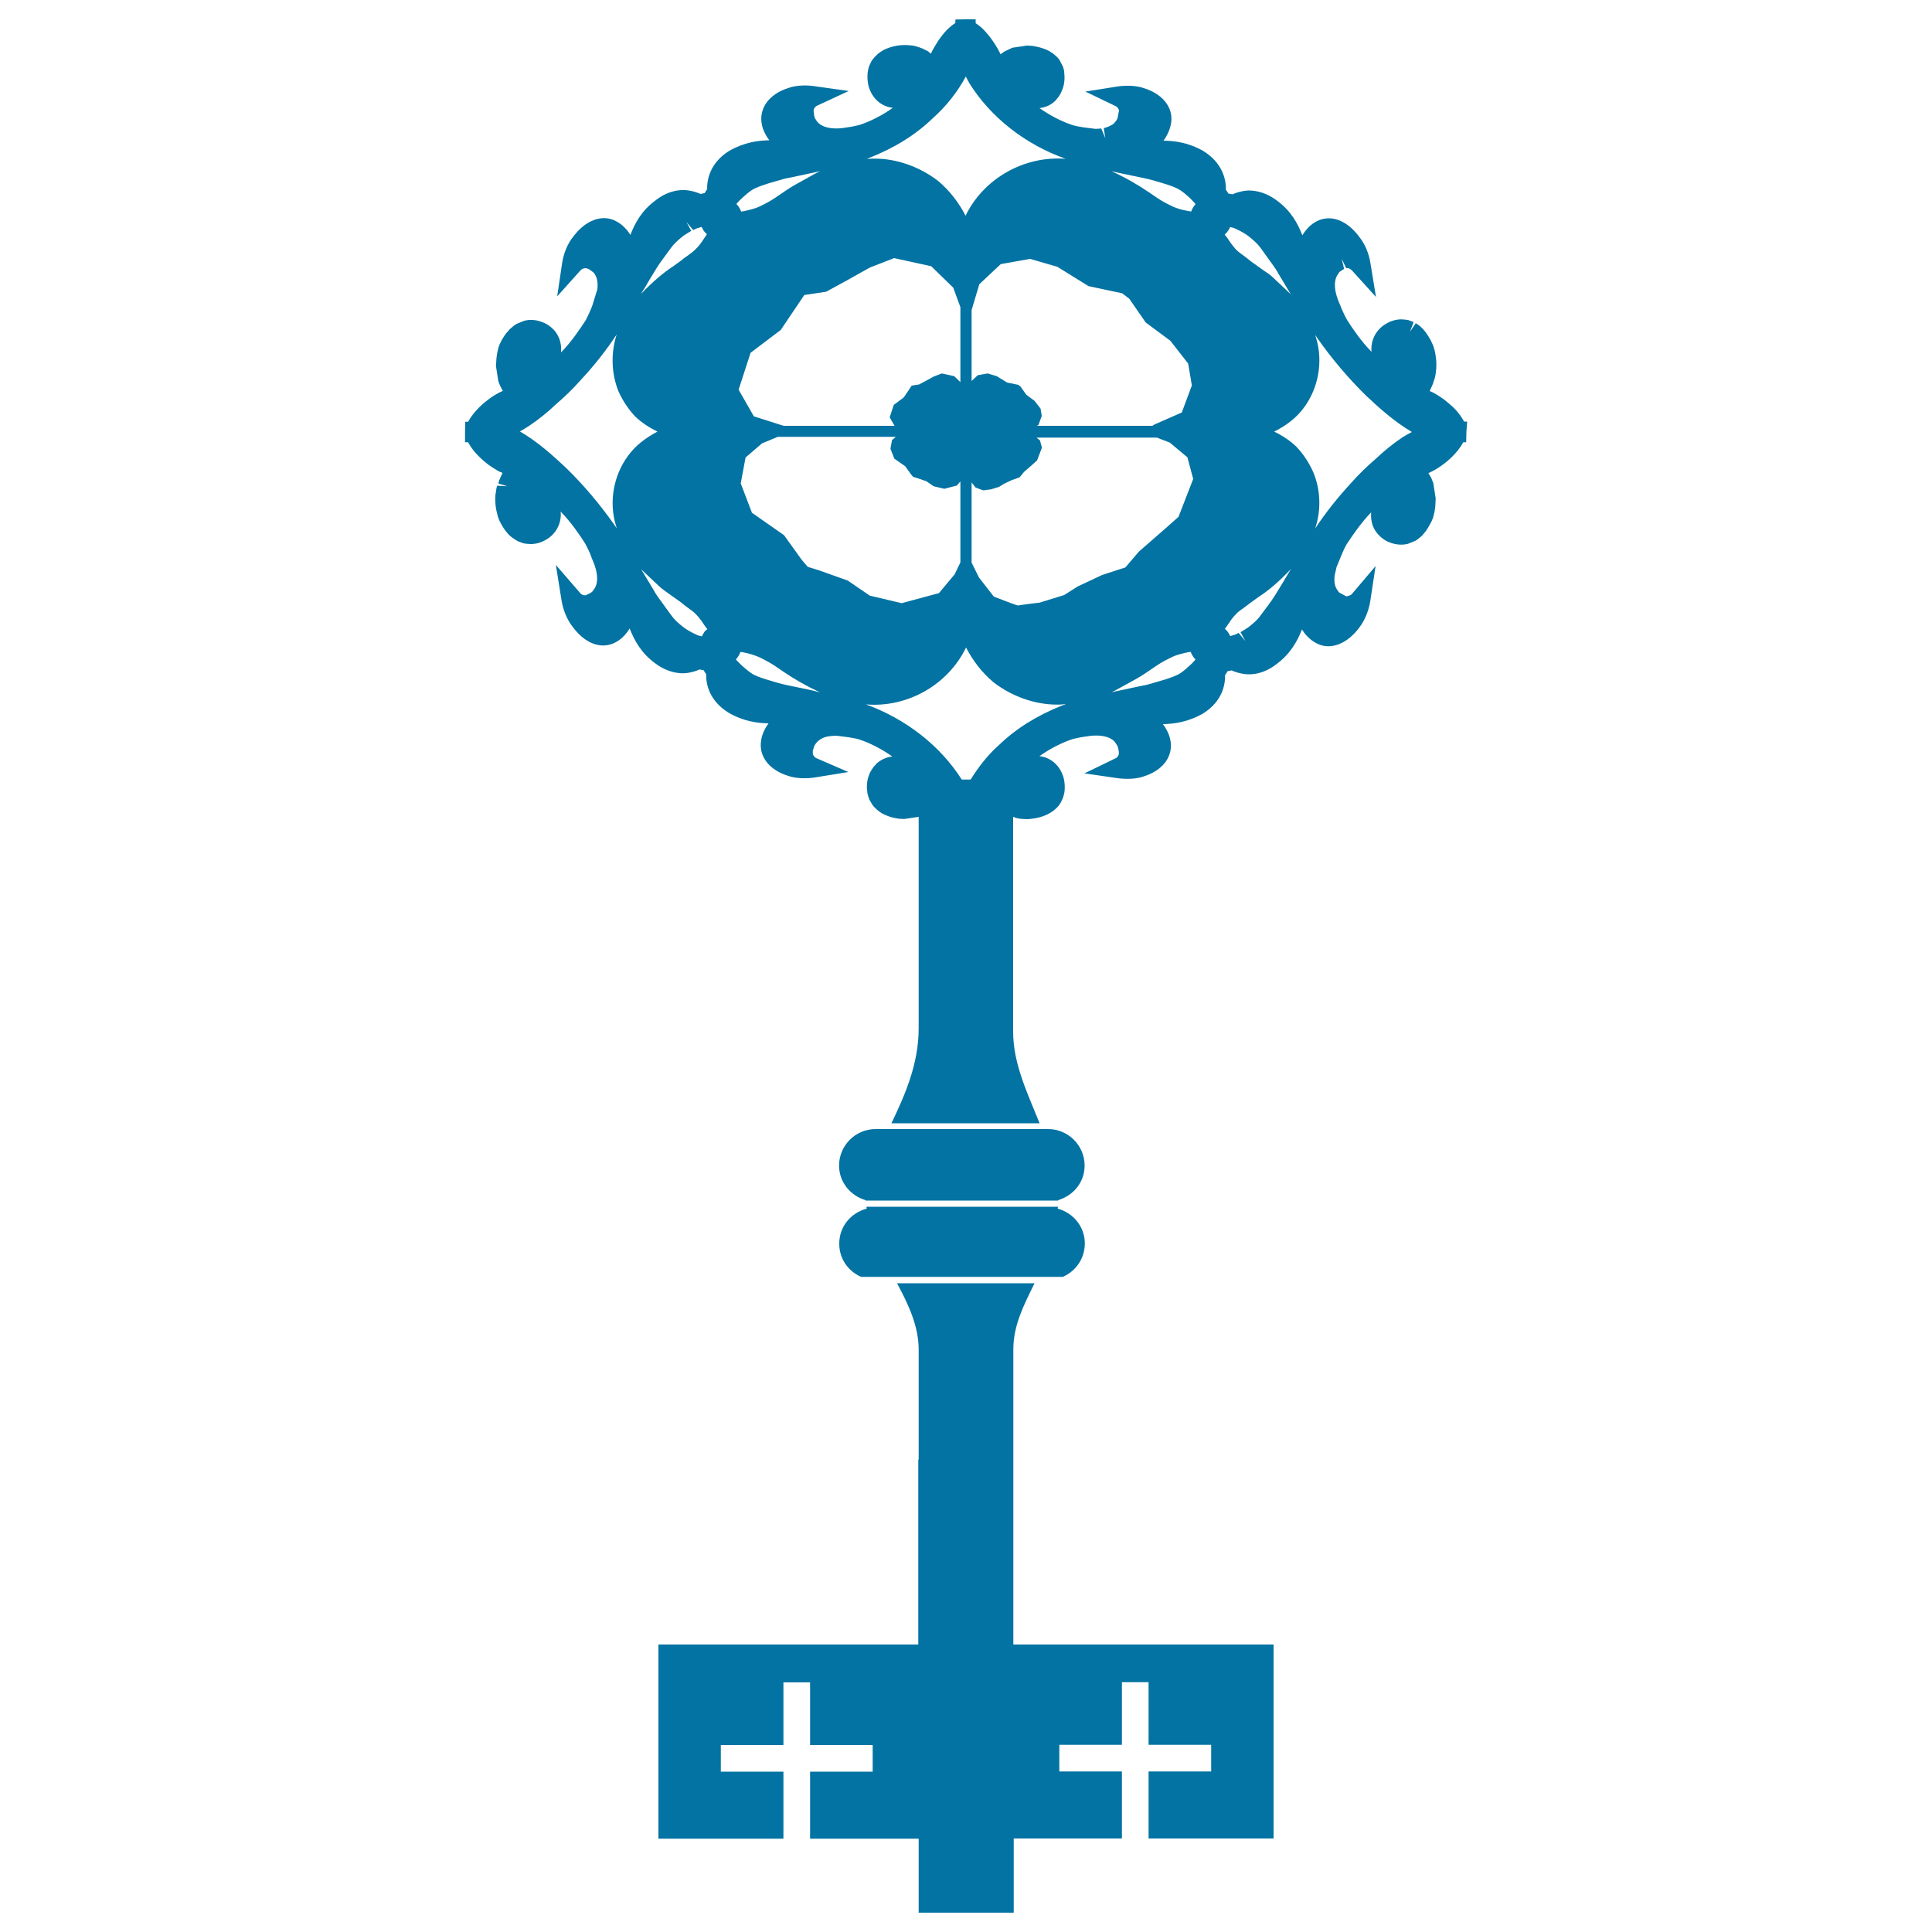
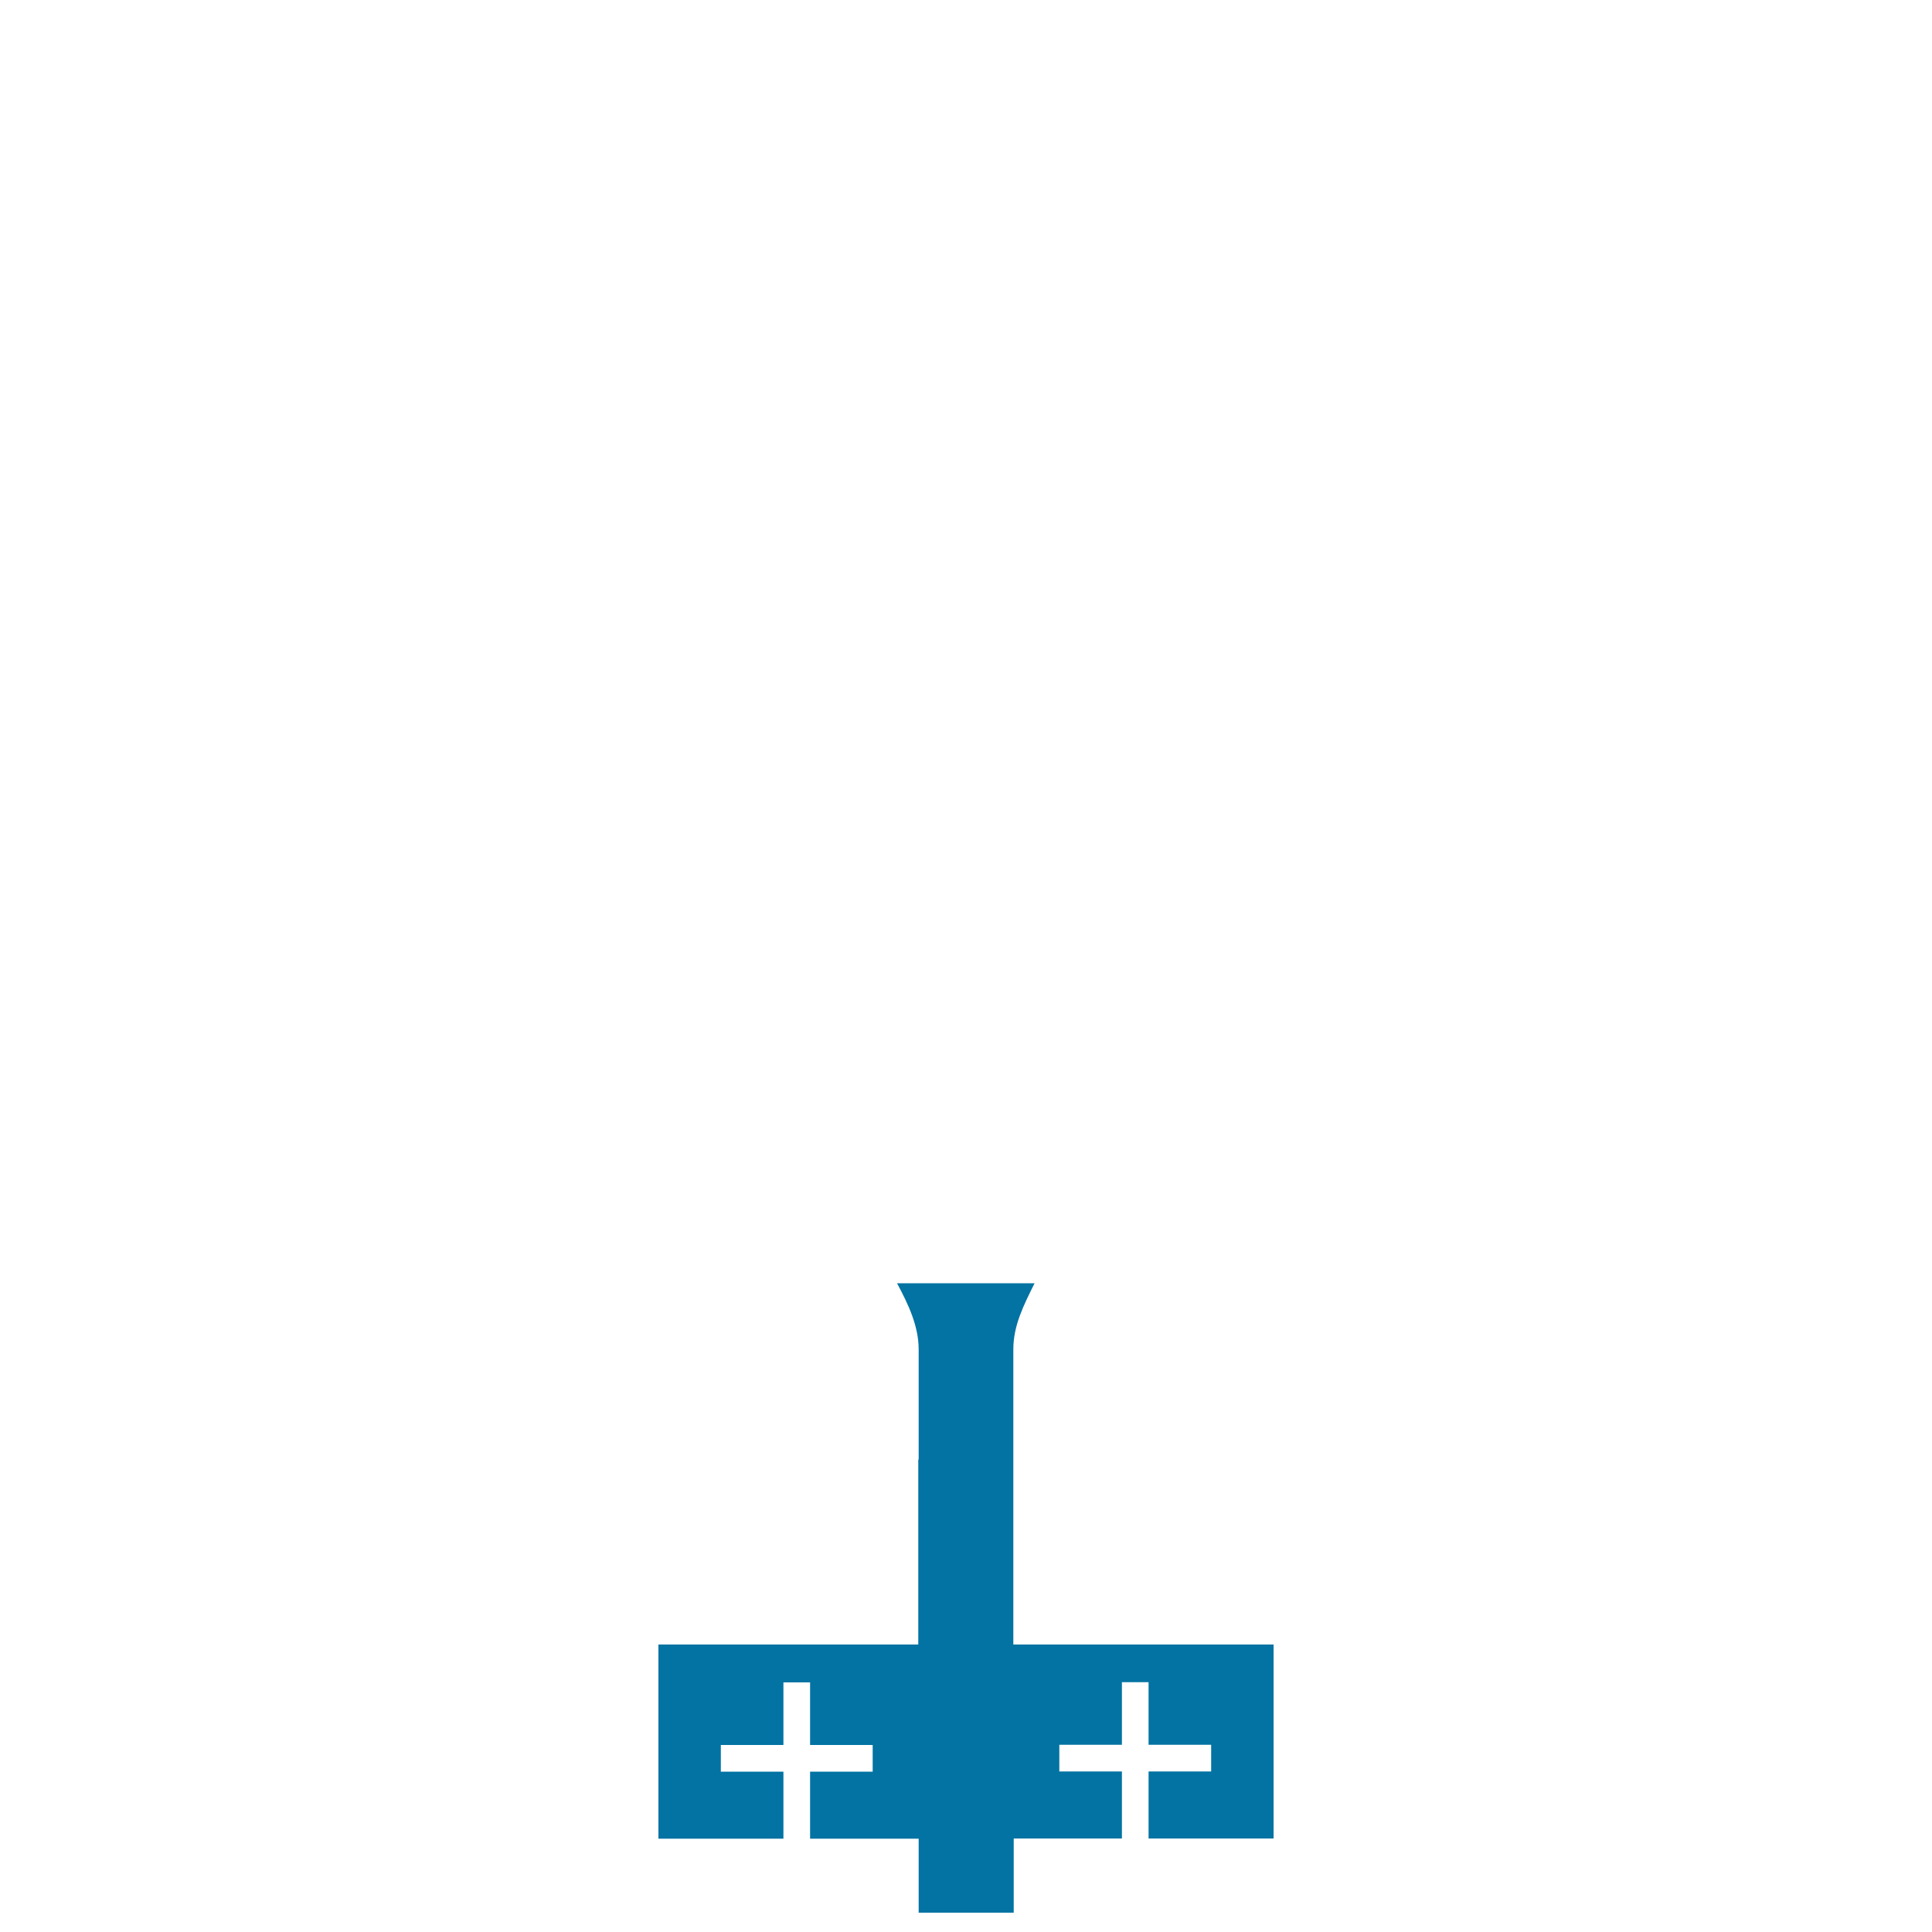
<svg xmlns="http://www.w3.org/2000/svg" viewBox="0 0 1000 1000" style="fill:#0273a2">
  <title>Old Key Design Like A Flower In A Rhombus SVG icon</title>
  <g>
    <g>
-       <path d="M759.4,218.2h-1.6c-0.9-1.7-2.1-3.5-3.9-5.6c-0.9-1-1.8-1.9-3.3-3.2c-1.1-0.9-2.1-1.8-3.4-2.8c-1.2-0.9-2.4-1.6-4.3-2.8c-0.8-0.5-1.7-0.9-2.9-1.4l1.2-2.6c0,0,0,0,0-0.1l0.6-1.3l0-0.2c0.1-0.4,0.2-0.7,0.3-0.9l0.5-1.5c0.4-1.4,0.6-2.9,0.8-4.9c0.1-1.5,0.1-3.2-0.1-5.2c-0.2-1.8-0.5-3.7-1.1-5.6c-0.4-1.5-1.1-2.7-1.9-4.4l-0.7-1.2c-0.5-0.8-1-1.6-1.5-2.3l-0.8-1c-0.6-0.7-1.2-1.4-1.8-1.9l-0.9-0.8c-0.6-0.4-1.2-0.8-1.8-1.2l-3,4.4l1.9-5c-0.7-0.3-1.3-0.5-2.7-1c-0.9-0.2-1.8-0.3-3.6-0.4c-0.6,0-1.1,0-1.7,0.1l-0.7,0.1c-0.7,0.1-1.5,0.3-2.1,0.5c-0.9,0.3-1.8,0.6-2.4,1c-6,2.9-9.2,8.9-8.6,15.1c-5.3-5.4-9.6-11.7-12.6-16.4c-0.8-1.4-1.6-2.9-2.3-4.6c-0.3-0.6-0.5-1.2-0.8-1.8c-0.4-1-0.7-1.9-1.1-2.7c-1.9-4.5-2.6-8.5-1.9-11.6c0.2-1.2,0.7-2.2,1.4-3.2l0.7-1c0.4-0.4,0.8-0.5,1.1-0.8l1.3-0.8l-1.2-5.2l2.3,4.8l1,0l0.1,0c0.6,0.2,1.3,0.6,1.9,1.2l12.4,13.7l-2.9-17.7c-0.8-5-2.9-9.8-5.6-13.2c-4.6-6.3-10.3-9.8-15.9-9.8c-2.9,0-7.2,0.9-11.2,5.4c-1,1.1-1.8,2.2-2.5,3.4c-2.4-6.2-6-12.8-13.2-18c-5.7-4.4-12.7-6-17.9-4.8c-2.1,0.4-3.8,1-5.1,1.6c-0.7-0.2-1.4-0.3-2.1-0.4c-0.4-0.7-0.8-1.4-1.3-2c0.2-5.7-2.1-14.1-11.6-20c-7.8-4.5-15-5.3-20.7-5.4c0.8-1,1.5-2.2,2.1-3.4c1-2,1.6-4,1.9-5.9c1.1-7.9-4.4-14.8-13.9-17.8c-3.9-1.4-8.9-1.6-13.5-1l-17,2.7l15.8,7.6c0.2,0.1,0.8,0.5,1.2,1.2c0.1,0.2,0.3,0.5,0.4,1l-0.8,4.1c-0.3,0.6-0.6,1.2-1.6,2.3c-0.3,0.4-0.6,0.7-1.8,1.3c-0.4,0.2-0.8,0.4-1.2,0.6l-1.1,0.4c-0.4,0.2-0.9,0.3-1.4,0.4l0.8,5.2l-2.1-5c-0.6,0.1-1.3,0.1-3,0.2l-6.3-0.8c-1.8-0.3-3.7-0.6-5.4-1.1c-5.6-1.8-12-5.1-17.3-8.9l0.4,0c2.3-0.3,4.4-1.1,6.1-2.3l1.1-0.9c0.5-0.4,0.9-0.8,1-1l1-1.2c0.4-0.6,0.9-1.2,1.2-1.8l0.5-1c0.5-1.1,0.9-2.2,1.2-3.3c0.2-0.7,0.3-1.5,0.4-2.4c0.1-0.9,0.1-1.9,0.1-2.1l-0.2-3.2c-0.2-0.8-0.4-1.6-0.7-2.4l-1.8-3.4c-0.4-0.6-0.9-1.1-1.3-1.5l-0.8-0.7c-0.6-0.6-1.2-1.1-2.1-1.6l-1.1-0.7c-0.7-0.4-1.4-0.7-2.2-1l-1.1-0.4c-1.1-0.4-2.4-0.7-3.9-1c-1.4-0.3-2.7-0.4-4.3-0.4l-7.5,1.1l-4.2,2c-0.5,0.3-1,0.7-1.9,1.4c-2.3-4.8-5.5-9.3-8.2-12.1c-1.6-1.8-3.2-3-4.7-4V10h-5.3l0,0h0l0,0l-5.2,0.1v1.8c-1.4,0.9-2.8,2-4.5,3.7c-0.8,0.8-1.6,1.7-2.7,3.2c-0.8,1-1.6,2.1-2.3,3.3c-0.7,1.1-1.4,2.3-2.4,4.1c-0.3,0.5-0.5,1.1-0.8,1.6l-0.6-0.5c-0.1-0.1-0.2-0.1-0.2-0.2l-1-0.8h-0.2c-0.3-0.2-0.6-0.3-0.8-0.4l-1.3-0.7c-1.2-0.5-2.5-0.9-3.2-1.1l-1-0.3c-1.3-0.3-2.8-0.4-4.7-0.5c-1.6,0-3.2,0.1-4.9,0.4c-1.4,0.3-2.6,0.6-3.8,1l-1,0.4c-0.8,0.3-1.6,0.7-2.3,1.1l-0.9,0.6c-0.8,0.5-1.5,1-1.9,1.5l-0.9,0.8c-0.4,0.5-0.8,0.9-1.2,1.4l-0.8,1.1c-0.3,0.6-0.6,1.2-1.1,2.3c-0.3,0.8-0.6,1.7-0.8,3c-0.1,0.7-0.2,1.4-0.2,2.1v0.7v0.1c0,0.7,0,1.4,0.1,2.1c0.1,0.9,0.3,1.7,0.4,2.4c1.7,6.5,6.6,10.9,12.6,11.5c-5.2,3.8-11.6,7-17,8.8c-1.5,0.4-3,0.7-4.5,1l-4.6,0.7c-4.4,0.5-8.3,0-11-1.6c-0.9-0.5-1.7-1.3-2-1.7l-1.2-1.8c-0.2-0.5-0.3-1-0.4-1.4l-0.3-2.7c0.1-0.4,0.2-0.8,0.4-1.1c0.3-0.5,0.7-0.8,1-1.1l16.8-7.8l-17.8-2.5c-4.5-0.7-9.7-0.4-13.3,0.9c-6.5,2-11.1,5.8-13.1,10.6c-1.2,2.9-2,7.5,1,13.2c0.6,1.2,1.3,2.3,2.1,3.3c-5.7,0.1-12.9,1-20.8,5.5c-10.2,6.4-11.5,15.3-11.4,19.9c-0.5,0.6-0.9,1.3-1.3,2c-0.7,0.1-1.5,0.2-2.1,0.4c-1.3-0.6-3-1.2-5-1.6c-5.9-1.3-12.5,0.4-18,4.7c-7.4,5.3-11,12-13.3,18.1c-0.8-1.2-1.6-2.4-2.6-3.4c-1.5-1.6-3.2-2.9-5-3.8c-7-3.7-15.7-0.4-22,8.1c-2.9,3.6-4.9,8.4-5.7,13.4l-2.6,17.5l12.1-13.5c0.2-0.2,0.9-0.8,1.7-1l1.1-0.1l1.5,0.5l2.1,1.5c0.5,0.4,0.9,0.9,1.5,2.1c0.2,0.4,0.4,0.9,0.5,1.3l0.2,1.1c0.1,0.5,0.2,1,0.2,1.5v1.2v0.1c0,0.5,0,1-0.1,1.6l-2.6,8.4c-1.1,2.9-2.3,5.5-3.4,7.6c-3.2,4.9-7.5,11.3-12.8,16.7c0,0,0,0,0-0.1c0.2-2.4-0.1-4.6-0.8-6.7l-0.6-1.4c-0.3-0.6-0.6-1.1-0.7-1.3l-0.9-1.3c-0.5-0.6-1-1.2-1.6-1.7l-0.8-0.7c-1-0.8-2.1-1.5-3.1-2c-0.7-0.3-1.5-0.6-2.4-0.9c-0.9-0.3-1.9-0.5-2.8-0.6c-0.7-0.1-1.4-0.1-2.8-0.1c-0.8,0.1-1.7,0.2-2.5,0.4l-3.9,1.6c-0.6,0.3-1.2,0.7-1.7,1.1l-0.9,0.8c-0.8,0.6-1.5,1.3-2,2l-0.9,1c-0.5,0.6-1,1.4-1.5,2.2l-0.9,1.5c-0.6,1.2-1.3,2.5-1.7,4.1c-0.4,1.5-0.7,3-0.9,4.8l-0.3,4.3l1.2,7.7c0.2,0.6,0.4,1.2,0.4,1.2c0.3,0.9,0.7,1.7,1.1,2.4l0.5,1c0.1,0.2,0.2,0.4,0.4,0.6c-2.8,1.2-5.6,2.9-8.2,5c-3.7,2.8-7.6,6.9-9.8,11l-1.5,0l-0.1,5.2c0,0,0,0,0,0.1c0,0,0,0,0,0v5.3h1.6c0.9,1.7,2.1,3.5,3.9,5.6c0.9,1,1.8,1.9,3.3,3.3c1,0.9,2.1,1.8,3.4,2.8c1.2,0.9,2.4,1.6,4.3,2.8c0.8,0.5,1.7,0.9,2.9,1.4l-1.2,2.6c0,0,0,0,0,0.1l-0.6,1.3l0,0.2c-0.1,0.4-0.3,0.8-0.4,1.2l0.6,0.2l0,0.2l0.3-0.1l3.8,1.2c0,0,0,0,0,0l-5.3-0.3c-0.4,1.4-0.6,2.9-0.7,3.8l-0.2,1.1c-0.1,1.5-0.1,3.2,0.1,5.2c0.2,1.8,0.6,3.6,1.1,5.5c0.4,1.5,1,2.8,1.9,4.4l0.7,1.2c0.5,0.8,1,1.6,1.5,2.2l0.8,1c0.6,0.7,1.2,1.4,1.8,1.8l1,0.8c0.6,0.4,1.2,0.8,2,1.3l0.9,0.5c0.7,0.3,1.3,0.5,2.7,1c0.9,0.2,1.8,0.3,3.7,0.4c0.6,0,1.1,0,1.7-0.1l0.8-0.1c0.7-0.1,1.4-0.3,2.1-0.5c0.9-0.3,1.7-0.6,2.4-1c6-2.9,9.2-8.9,8.6-15.1c5.3,5.4,9.6,11.7,12.6,16.4c0.8,1.4,1.5,2.9,2.3,4.6c0.3,0.6,0.5,1.2,0.7,1.8c0.4,1,0.7,1.9,1.1,2.7c1.9,4.5,2.6,8.5,1.9,11.7c-0.3,1.2-0.7,2.2-1.5,3.2l-0.7,1c-0.4,0.4-0.8,0.5-1.1,0.8l-2.3,1.1l-1,0l-0.1,0c-0.5-0.1-1-0.4-1.5-0.8l-12.9-14.9l3,18.6c0.8,5,2.9,9.8,5.6,13.3c4.6,6.3,10.3,9.8,15.9,9.8c2.9,0,7.2-1,11.2-5.4c1-1.1,1.8-2.2,2.5-3.4c2.4,6.1,6,12.8,13.2,18c5.7,4.4,12.7,6,17.9,4.8c2.1-0.4,3.8-1,5.1-1.6c0.7,0.2,1.4,0.3,2.1,0.4c0.4,0.7,0.8,1.4,1.3,2c-0.1,4.7,1.2,13.5,11.6,20c7.8,4.5,15,5.4,20.7,5.5c-0.8,1.1-1.5,2.2-2.1,3.4c-1,2-1.6,4-1.8,5.9c-1.1,7.9,4.3,14.8,13.8,17.8c3.9,1.4,8.9,1.6,13.5,1l17.9-2.9l-16.6-7.2l-0.2-0.1c-0.2-0.1-0.8-0.5-1.2-1.2c-0.2-0.3-0.3-0.6-0.4-1v-1.5l0.8-2.5c0.3-0.6,0.6-1.2,1.7-2.3c0.3-0.3,0.6-0.6,1.7-1.3c0.4-0.2,0.8-0.4,1.2-0.6l1.1-0.4c0.4-0.1,0.9-0.3,1.9-0.4l0.8-0.1c0.6-0.1,1.3-0.1,3-0.2l6.3,0.8c1.8,0.3,3.7,0.6,5.4,1.1c5.6,1.8,12,5.1,17.3,8.9c-0.1,0-0.3,0-0.4,0c-2.3,0.3-4.3,1.1-6.1,2.3l-1.1,0.8c-0.5,0.4-1,0.9-1,1l-1.1,1.2c-0.4,0.6-0.8,1.2-1.2,1.8l-0.6,1c-0.5,1.1-0.9,2.2-1.2,3.3c-0.2,0.7-0.3,1.5-0.4,2.4c-0.1,0.9-0.1,1.9-0.1,2.4l0.3,2.9c0.2,0.8,0.4,1.7,1,3.2l1.5,2.6c0.4,0.6,0.8,1.1,2,2.2c0.7,0.7,1.5,1.3,2.1,1.7l1.1,0.7c0.7,0.4,1.4,0.7,2.2,1l1,0.4c1.1,0.4,2.4,0.8,3.8,1c1.4,0.3,2.8,0.4,4.4,0.4l7.4-1.1c0,28.8,0,83.1,0,109.4c0,18.6-7.1,34.6-14.1,49.2h76.7c-6.4-15.9-13.7-30.8-13.7-47.4c0-21.4,0-80.6,0-111.2c0.2,0.1,0.7,0.2,0.8,0.3l1.2,0.4c1.3,0.3,2.8,0.4,4.7,0.5c1.6,0,3.2-0.2,4.9-0.5c1.4-0.3,2.7-0.6,3.8-1l1-0.4c0.8-0.3,1.6-0.7,2.3-1.1l1-0.6c0.8-0.5,1.5-1,2-1.5l0.9-0.8c0.5-0.5,0.9-1,1.2-1.4l0.8-1.2c0.3-0.6,0.6-1.2,1.1-2.3c0.3-0.8,0.5-1.7,0.8-2.9c0.1-0.7,0.2-1.4,0.2-2.1v-0.7v-0.1c0-0.7,0-1.4-0.1-2.1c-0.1-0.9-0.2-1.7-0.4-2.4c-1.7-6.5-6.6-10.9-12.6-11.5c5.3-3.8,11.6-7,17-8.8c1.5-0.4,3-0.7,4.5-1l4.7-0.7c4.4-0.5,8.4,0,11,1.6c0.9,0.5,1.7,1.3,2.1,1.9l1.1,1.7c0.2,0.5,0.3,0.9,0.5,1.8l0.2,1.1v1.2v0c0,0.4-0.2,0.8-0.4,1.1c-0.2,0.4-0.6,0.7-0.9,1l-16.5,8l17.3,2.5c4.5,0.6,9.7,0.4,13.3-0.9c6.5-2,11.1-5.8,13.1-10.6c1.2-2.9,2-7.5-1-13.2c-0.6-1.2-1.3-2.3-2.1-3.3c5.7-0.1,12.9-1,20.8-5.5c10.2-6.4,11.5-15.2,11.4-19.9c0.5-0.6,0.9-1.3,1.3-2c0.7-0.1,1.4-0.2,2.1-0.4c1.3,0.6,3,1.2,5,1.6c5.9,1.3,12.5-0.4,18-4.7c7.3-5.3,11-12,13.4-18.1c0.8,1.3,1.6,2.4,2.6,3.4c1.5,1.6,3.2,2.9,5,3.8c7,3.7,15.7,0.4,22-8.1c2.8-3.6,4.8-8.4,5.7-13.4l2.8-18.5l-12.3,14.5c-0.2,0.2-0.9,0.8-2.8,1.2l-3.7-2c-0.4-0.4-0.8-0.9-1.5-2.1c-0.2-0.4-0.5-0.9-0.8-2.3c-0.1-0.5-0.2-1-0.2-1.5v-1.2v-0.1c0-0.5,0-1.1,0.1-1.6l1-4.4l1.7-4.1c1.1-2.9,2.3-5.5,3.4-7.5c3.2-4.9,7.5-11.2,12.8-16.7c0,0,0,0.1,0,0.1c-0.2,2.4,0.1,4.6,0.8,6.7l0.6,1.3c0.3,0.6,0.6,1.2,0.7,1.3l0.9,1.3c0.5,0.6,1.1,1.2,1.6,1.7l0.8,0.7c1,0.8,2,1.5,3.1,2c0.7,0.3,1.4,0.6,2.4,0.9c0.9,0.3,1.9,0.5,2.8,0.6c0.7,0.1,1.4,0.1,2.7,0.1c0.9-0.1,1.7-0.2,2.6-0.4l3.9-1.6c0.6-0.4,1.2-0.7,1.7-1.2l0.9-0.7c0.6-0.5,1.3-1.2,1.9-2l0.9-1.1c0.5-0.7,1-1.5,1.4-2.2l0.9-1.6c0.7-1.2,1.3-2.5,1.7-4.1c0.4-1.5,0.7-3,0.9-4.8l0.2-4.3l-1.2-7.7c-0.2-0.6-0.4-1.2-0.5-1.3c-0.3-0.9-0.6-1.7-1.1-2.4l-0.6-1c-0.1-0.2-0.2-0.4-0.4-0.6c2.8-1.2,5.6-2.9,8.3-5c3.7-2.8,7.6-6.9,9.8-11l1.5,0l0.1-5.2c0,0,0,0,0-0.1c0,0,0,0,0,0L759.4,218.2z M272.2,205.5C272.2,205.5,272.2,205.6,272.2,205.5C272.2,205.6,272.2,205.6,272.2,205.5L272.2,205.5z M325.1,235.9c-7.6,10.2-10,24-6.3,36.1c0.2,0.5,0.3,1.1,0.5,1.6c-0.3-0.5-0.6-1-1-1.5c-7.7-11-16.3-21.2-25.5-30.1c-6.8-6.4-14.6-13.4-23.7-18.7c1.6-0.9,3.2-1.8,4.8-2.9c4.8-3.2,9.5-7,13.7-11c4.9-4.2,9.2-8.4,12.7-12.4c7.4-7.9,13.5-15.7,18.9-23.9c-3.1,9.5-2.8,20.2,0.9,29.4c2.3,5.1,5.2,9.4,8.8,13.2c3.4,3.2,7.3,5.7,11.4,7.7C334.2,226.6,328.8,230.7,325.1,235.9z M364.4,327.4c-0.4,0.6-0.8,1.3-1.1,2c-0.2-0.1-0.5-0.2-0.8-0.2c-1.1-0.2-2.2-0.7-4.3-1.8c-1.5-0.8-2.9-1.6-4.1-2.5c-2.4-1.8-4.9-3.9-7-6.9l-6.1-8.4c-0.8-1.2-1.7-2.3-2.5-3.9l-6.6-11l8.8,8.3c1.4,1.4,3,2.5,4.5,3.6l7.3,5.2c1.2,1,2.5,2,3.7,2.9c1.4,1,2.7,1.9,3.8,3c1,1,2,2.2,3.1,3.7c1,1.5,1.9,2.9,2.8,4c0.1,0.1,0.1,0.2,0.2,0.3C365.3,326.2,364.8,326.7,364.4,327.4z M365.2,122.3l-2.6,3.8c-0.8,1.1-1.7,2.1-2.9,3.2c-1,1-2.2,1.9-3.6,2.9c-1.3,0.9-2.6,1.8-3.6,2.7l-4,2.9c-5.1,3.3-10.3,7.7-16.8,14.4c1.6-2.5,3.2-5.1,4.6-7.6c2.4-4,4.7-7.9,7.2-11.1l3.6-4.9c2-2.8,4.4-4.8,6.7-6.6c1.3-0.9,2.7-1.7,4-2.5l-2.5-4.6l3.5,4.2c1-0.5,1.9-1,2.9-1.2c0.5-0.2,1-0.3,1.5-0.4c0.3,0.7,0.7,1.4,1.1,2c0.4,0.6,1,1.2,1.6,1.7C365.7,121.6,365.4,121.9,365.2,122.3z M563.4,148.1l17.4,3.7l3.7,2.8l8.5,12.3l12.8,9.5l9.2,11.8l1.9,11.3l-5.2,14l-14.1,6.2l-1.1,0.7h-60l1-0.4l1.7-4.7l-0.6-3.8l-3.1-4l-4.3-3.2l-2.9-4.1l-1.2-1l-5.8-1.2l-5.4-3.3l-4.7-1.4l-5.1,0.9l-3.2,3v-36.7l4-13.4l11.1-10.4l15.2-2.7l14.1,4.1L563.4,148.1z M515.5,41L515.5,41C515.5,41,515.5,41,515.5,41C515.5,41,515.5,41,515.5,41z M450,81.7c13.1-5.2,23.9-11.9,32.8-20.5c7.2-6.4,12.9-13.8,17.1-21.6c0.6,1.2,1.2,2.3,1.8,3.4c11,17.7,29,31.8,49.9,39.2c-21.5-1.7-42.4,10.2-51.7,29.2c0,0.1-0.1,0.2-0.1,0.3c-3.5-6.8-8.2-13-14.3-18.1c-9.5-7.3-21.4-11.5-32.7-11.5c-1,0-2,0-2.8,0.1c-0.6,0-1.2,0-1.8,0.1C448.9,82.2,449.5,82,450,81.7z M427.6,151l10.1-5.5l12.5-7l12.6-4.9l19.2,4.2l11.4,11.1l3.7,10.1v38.8l-3.2-3.1l-6.4-1.4l-4.2,1.6l-4.2,2.3l-3.4,1.8l-3.8,0.6l-4.1,6.1l-5.2,3.9l-2.1,6.4l2.5,4.4h-57.4l-15.4-4.9l-7.9-13.8l6.2-19.1l15.6-11.8l12.2-18.1L427.6,151z M381.3,105.4c0.9-1.1,2-2.2,3.7-3.7c1.2-1.1,2.5-2.2,4-3.2c1.9-1.3,4.8-2.3,8.8-3.6l7.6-2.2c1.3-0.4,2.8-0.6,4.2-0.9l15-3.2c-1,0.4-2,0.9-2.9,1.4l-9.9,5.5c-1.6,0.9-3.1,1.8-4.4,2.7l-6.2,4.2c-2.5,1.7-5,3-8.1,4.5c-1.3,0.6-2.7,1.1-4.7,1.6c-1.4,0.4-2.9,0.7-4,0.9l-0.8,0.1c-0.3-0.8-0.6-1.5-1.1-2.2c-0.4-0.6-0.8-1.2-1.3-1.7C381.1,105.6,381.2,105.5,381.3,105.4z M414,356c-3.9-0.8-7.5-1.5-10.9-2.4l-6.4-1.9c-3.1-1-5.9-1.9-7.9-3.3c-1.3-0.9-2.5-1.9-4-3.2c-1.1-0.9-2.1-2-3-2.9c-0.3-0.3-0.6-0.6-0.9-1c0.5-0.5,0.9-1.1,1.3-1.7c0.4-0.7,0.8-1.5,1.1-2.2c0.5,0.1,1.1,0.2,1.6,0.3c1.2,0.2,2.4,0.5,4.1,1c1.3,0.4,2.6,0.9,3.6,1.3l1.1,0.5c2.3,1.2,4.8,2.4,7.3,4.1l4.4,3c5.7,3.9,12,7.5,19.1,10.8C421,357.4,417.4,356.7,414,356z M438.8,300.5l-14.6-5.2l-6.1-1.9l-3.1-3.6l-9.2-12.8l-16.6-11.6l-5.8-15.2l2.5-13.4l8.5-7.3l8.2-3.4h61.1l-2,1.7l-0.8,4.5l2,5.1l5.6,3.9l3.1,4.3l1,1.2l2,0.6l4.9,1.7l3.8,2.6l5.5,1.3l6.5-1.7l1.8-2.1v41.9l-3,6.2L486,307l-19.3,5.2l-16.5-3.9L438.8,300.5z M549.9,365.1c-13.1,5.2-24,12-32.8,20.5c-6,5.3-10.7,11.5-14.7,17.9h-4.6c-11.1-17.5-28.9-31.4-49.6-38.9c21.6,1.8,42.4-10.2,51.7-29.2c0-0.1,0.1-0.2,0.1-0.3c3.5,6.8,8.2,13,14.3,18.1c9.5,7.3,21.4,11.5,32.7,11.5c1,0,2,0,2.8-0.1c0.6,0,1.2-0.1,1.8-0.1C551.1,364.8,550.5,364.9,549.9,365.1z M570.5,297.6l-12.6,5.9l-7.1,4.5l-12.6,3.9c0,0-10.8,1.3-11.3,1.5c-0.4,0.1-12.5-4.6-12.5-4.6l-7.7-9.9l-3.8-7.7v-41.5l2,2.6c0,0,4,1.6,4.2,1.5c0.2-0.1,3.8-0.5,3.8-0.5l4.2-1.3l2.4-1.5l4.2-2l4-1.4l2.3-2.8l4.7-4.1l2.1-1.9l2.5-6.6l-1-3.7l-1.8-1.5h62.3l6.7,2.6l9.1,7.6l3,11.2l-7.6,19.6l-6.4,5.7l-14.1,12.3l-7,8.2L570.5,297.6z M618.7,341.5c-0.9,1.1-2,2.2-3.7,3.7c-1.2,1.1-2.5,2.2-4,3.2c-1.9,1.3-4.7,2.2-7.9,3.3l-8.6,2.5c-1.3,0.4-2.8,0.6-4.2,0.9l-15,3.2c1-0.4,2-0.9,2.8-1.4l10-5.5c1.5-0.9,3.1-1.8,4.4-2.7l6.2-4.2c2.5-1.7,5-3,7.3-4.1l0.8-0.4c1.3-0.6,2.7-1.1,4.7-1.6c1.5-0.4,2.9-0.7,4-0.9l0.8-0.1c0.3,0.8,0.6,1.5,1.1,2.2c0.4,0.6,0.8,1.2,1.3,1.7C618.8,341.3,618.7,341.4,618.7,341.5z M617.6,107.3c-0.4,0.7-0.8,1.4-1.1,2.2c-0.5-0.1-1.1-0.2-1.6-0.3c-1.2-0.2-2.4-0.5-4.1-0.9c-1.3-0.4-2.6-0.9-3.6-1.3l-1-0.5c-2.3-1.1-4.8-2.4-7.3-4.1l-4.4-3c-5.7-3.9-12-7.5-19.2-10.8c3.7,0.9,7.2,1.6,10.6,2.3c3.8,0.8,7.5,1.5,10.8,2.4l6.4,1.9c3.2,1,5.9,2,7.9,3.3c1.3,0.9,2.6,1.9,4,3.2c1.1,0.9,2,2,2.9,2.9c0.3,0.3,0.6,0.6,0.9,1C618.4,106.1,618,106.7,617.6,107.3z M635.6,119.5c0.5-0.6,0.8-1.3,1.1-2c0.3,0.1,0.5,0.2,0.8,0.2c1.1,0.2,2.2,0.7,4.3,1.8c1.5,0.8,2.9,1.6,4.1,2.5c2.4,1.9,4.9,3.9,7,6.9l6.1,8.5c0.8,1.2,1.7,2.3,2.5,3.9l6.6,11l-8.8-8.3c-1.4-1.4-2.9-2.5-4.5-3.5l-7.3-5.2c-1.2-1-2.5-2-3.7-2.9c-1.3-1-2.7-1.9-3.8-3c-1-1-1.9-2.2-3.1-3.8c-1-1.5-1.9-2.9-2.8-3.9c-0.1-0.1-0.1-0.2-0.2-0.3C634.7,120.7,635.2,120.1,635.6,119.5z M663.6,302.2c-2.4,4-4.7,7.8-7.2,11.1l-3.6,4.8c-2,2.9-4.4,4.8-6.7,6.6c-1.3,0.9-2.6,1.7-4,2.5l2.5,4.6l-3.5-4.2c-1,0.5-1.9,1-2.9,1.2c-0.5,0.2-1,0.3-1.5,0.4c-0.3-0.7-0.7-1.4-1.1-2c-0.4-0.6-1-1.2-1.6-1.7c0.2-0.4,0.5-0.7,0.8-1.1l2.6-3.8c0.8-1.1,1.7-2.1,2.8-3.2c1-1,2.3-1.9,3.6-2.8c1.2-0.9,2.6-1.9,3.6-2.7l4-2.9c5.1-3.3,10.4-7.7,16.8-14.5C666.6,297.2,665.1,299.7,663.6,302.2z M727.8,241.4C727.8,241.4,727.8,241.3,727.8,241.4C727.8,241.3,727.8,241.3,727.8,241.4L727.8,241.4z M726,226.3c-4.8,3.2-9.5,7-13.7,11c-4.9,4.2-9.2,8.4-12.7,12.4c-7.3,7.9-13.5,15.7-18.9,23.9c3.2-9.5,2.9-20-1-29.3c-2.3-5.1-5.2-9.4-8.8-13.2c-3.4-3.2-7.2-5.7-11.4-7.7c6.3-3.1,11.7-7.3,15.4-12.4c7.6-10.2,10-24,6.3-36.1c-0.2-0.5-0.3-1.1-0.5-1.6c0.3,0.5,0.7,1,1,1.5c7.7,11,16.3,21.1,25.5,30.1c6.8,6.4,14.6,13.4,23.6,18.7C729.2,224.4,727.7,225.3,726,226.3z" />
-       <path d="M561.4,603.3c0-10.4-8.5-18.9-18.9-18.9h-89.3c-10.4,0-18.9,8.5-18.9,18.9c0,8.6,5.9,15.6,13.7,17.9c0,0.1,0,0.2,0,0.2h99.7c0-0.1,0-0.2,0-0.2C555.6,618.8,561.4,611.9,561.4,603.3z" />
-       <path d="M445.7,660.9h104.4c6.7-2.9,11.4-9.5,11.4-17.3c0-8.7-6-15.8-14-18c0-0.4,0-0.7,0.1-1h-99.1c0,0.3,0.1,0.6,0.1,1c-8.1,2.1-14.2,9.2-14.2,18C434.3,651.4,439,658,445.7,660.9z" />
      <path d="M524.5,698.4c0-12.4,5.4-22.9,11-34.2h-71.2c5.9,11,11.2,22.2,11.2,34.3c0,6.9,0,28.5,0,57h-0.2v95.7H340.8v100.5h64.7v-34.7h-32.4v-13.8h32.4v-32.4h13.8v32.4h32.4v13.8h-32.4v34.7h56.2V990h0.2h48.8h0.2c0,0,0-15.1,0-38.4h56v-34.7h-32.4v-13.8h32.4v-32.4h13.8v32.4h32.4v13.8h-32.4v34.7h64.7V851.2H524.5C524.5,782.3,524.5,711.1,524.5,698.4z" />
    </g>
  </g>
</svg>